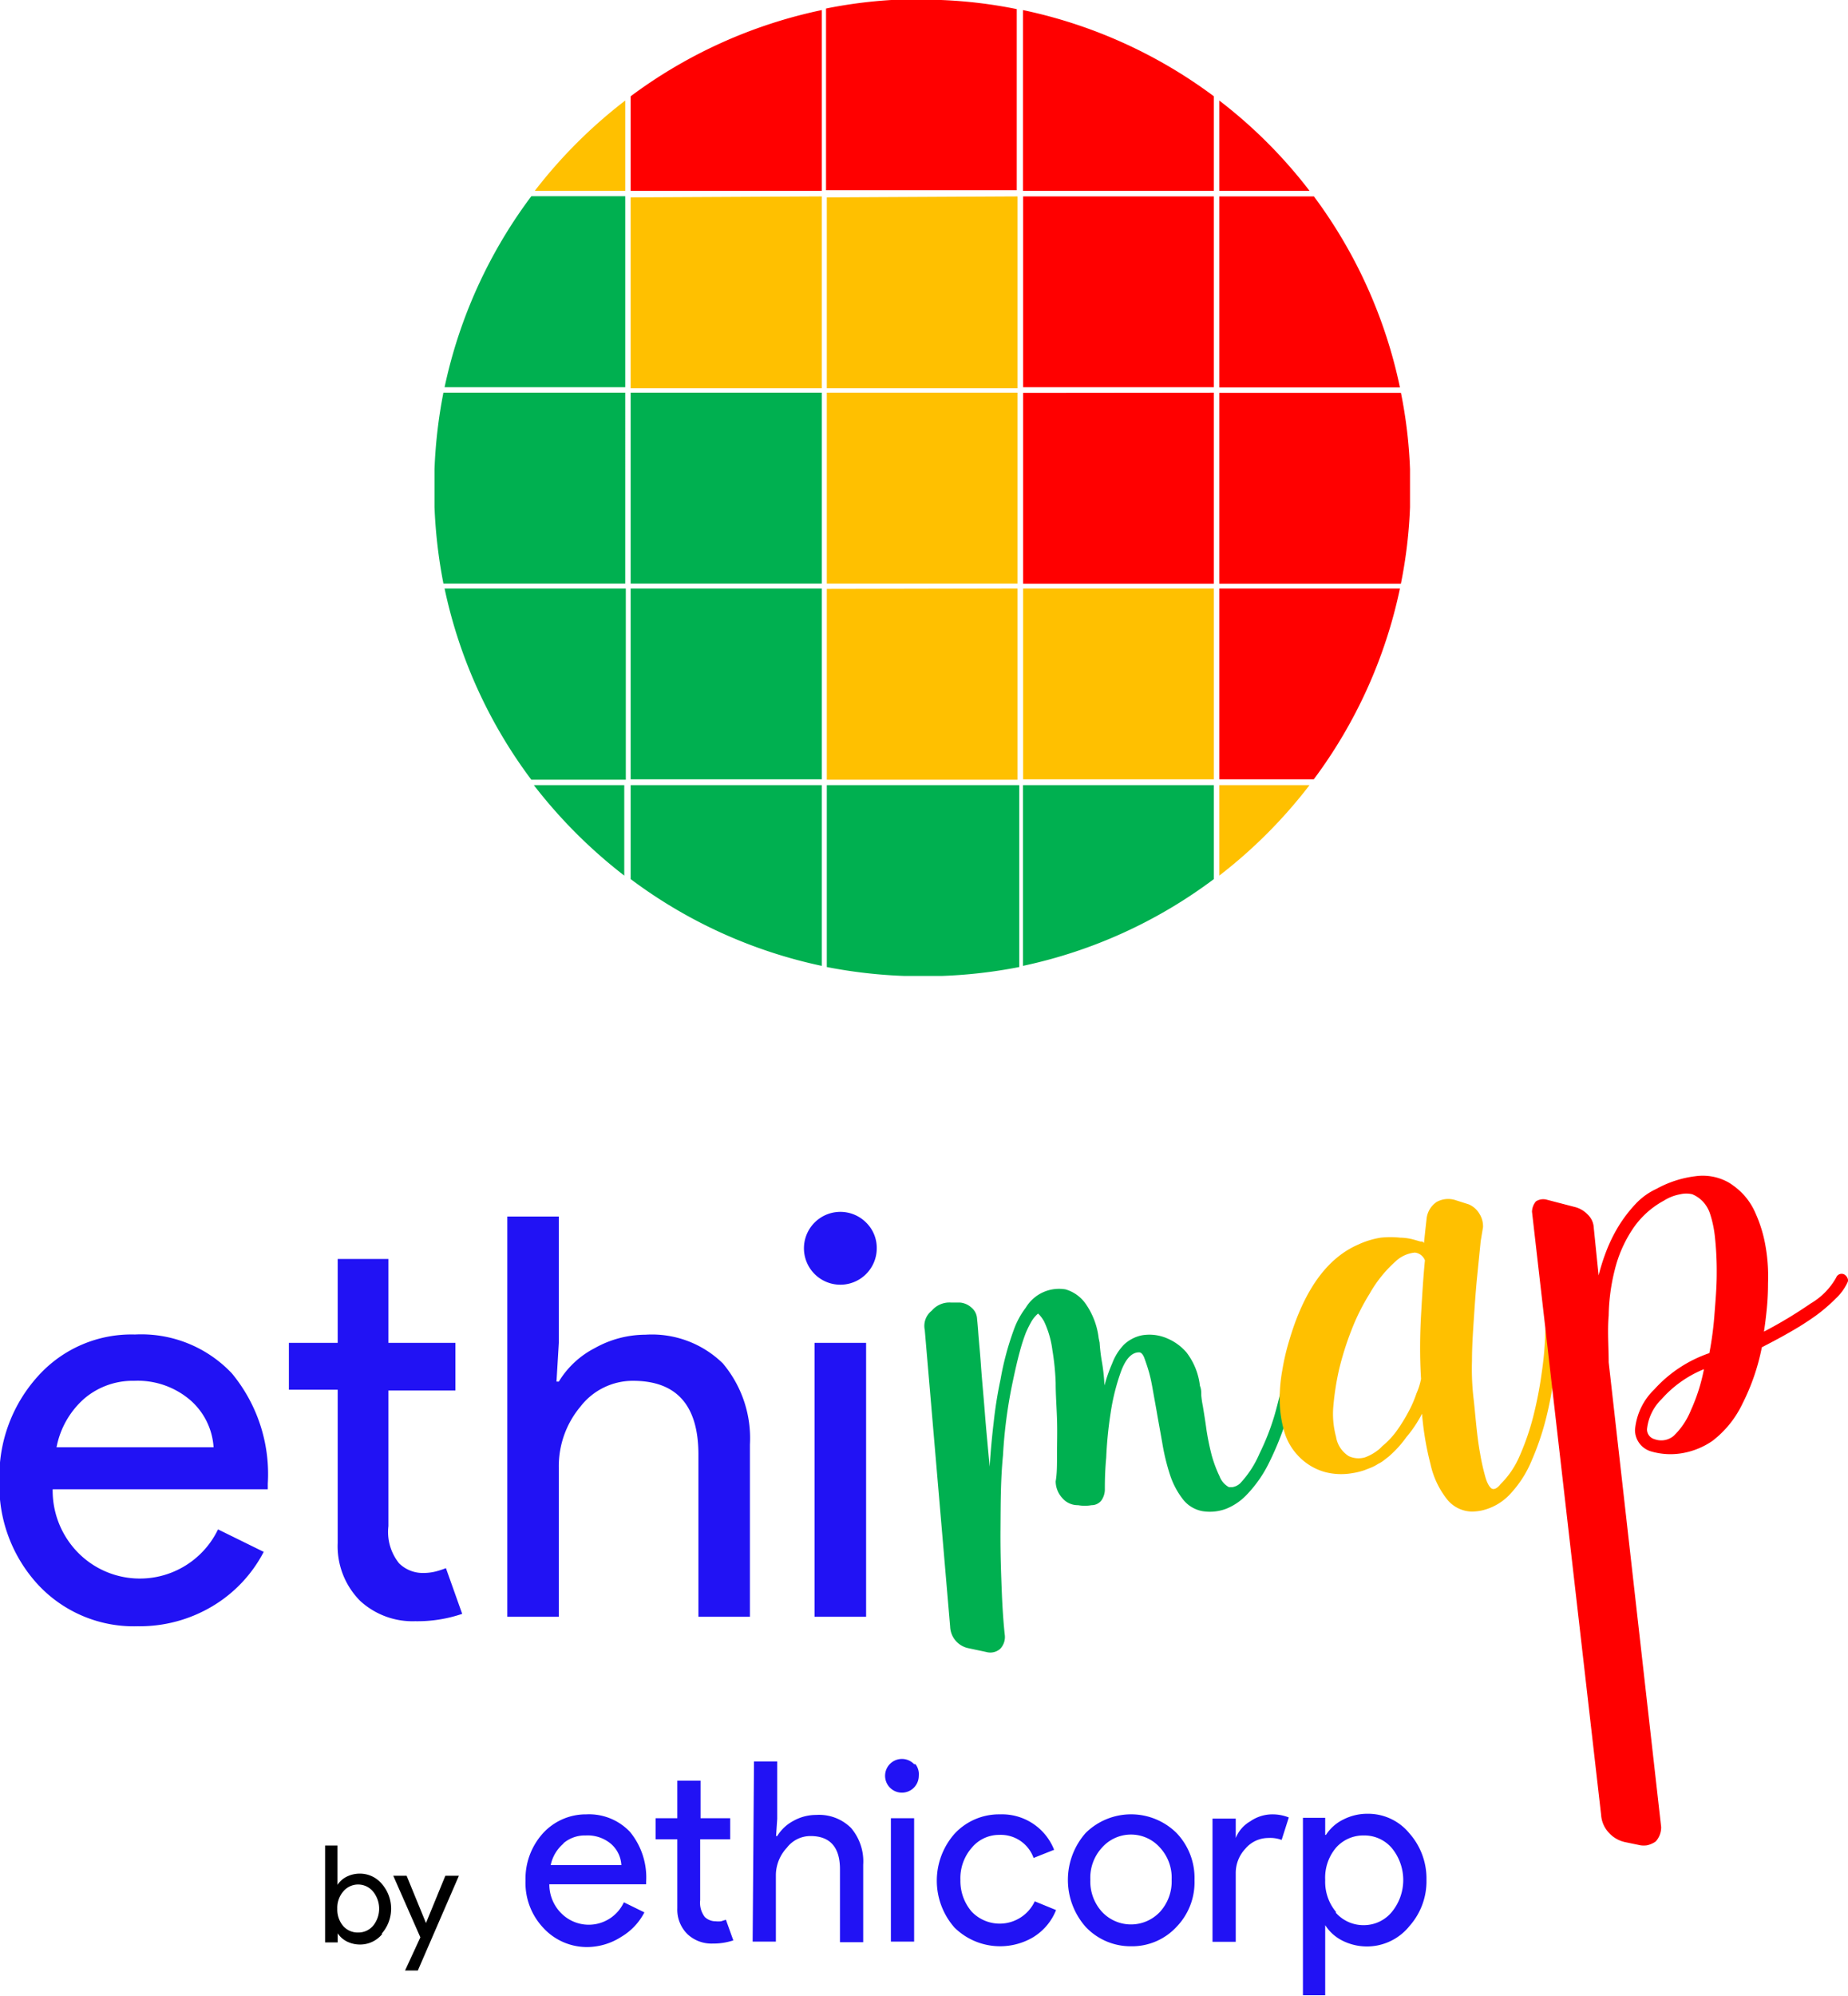
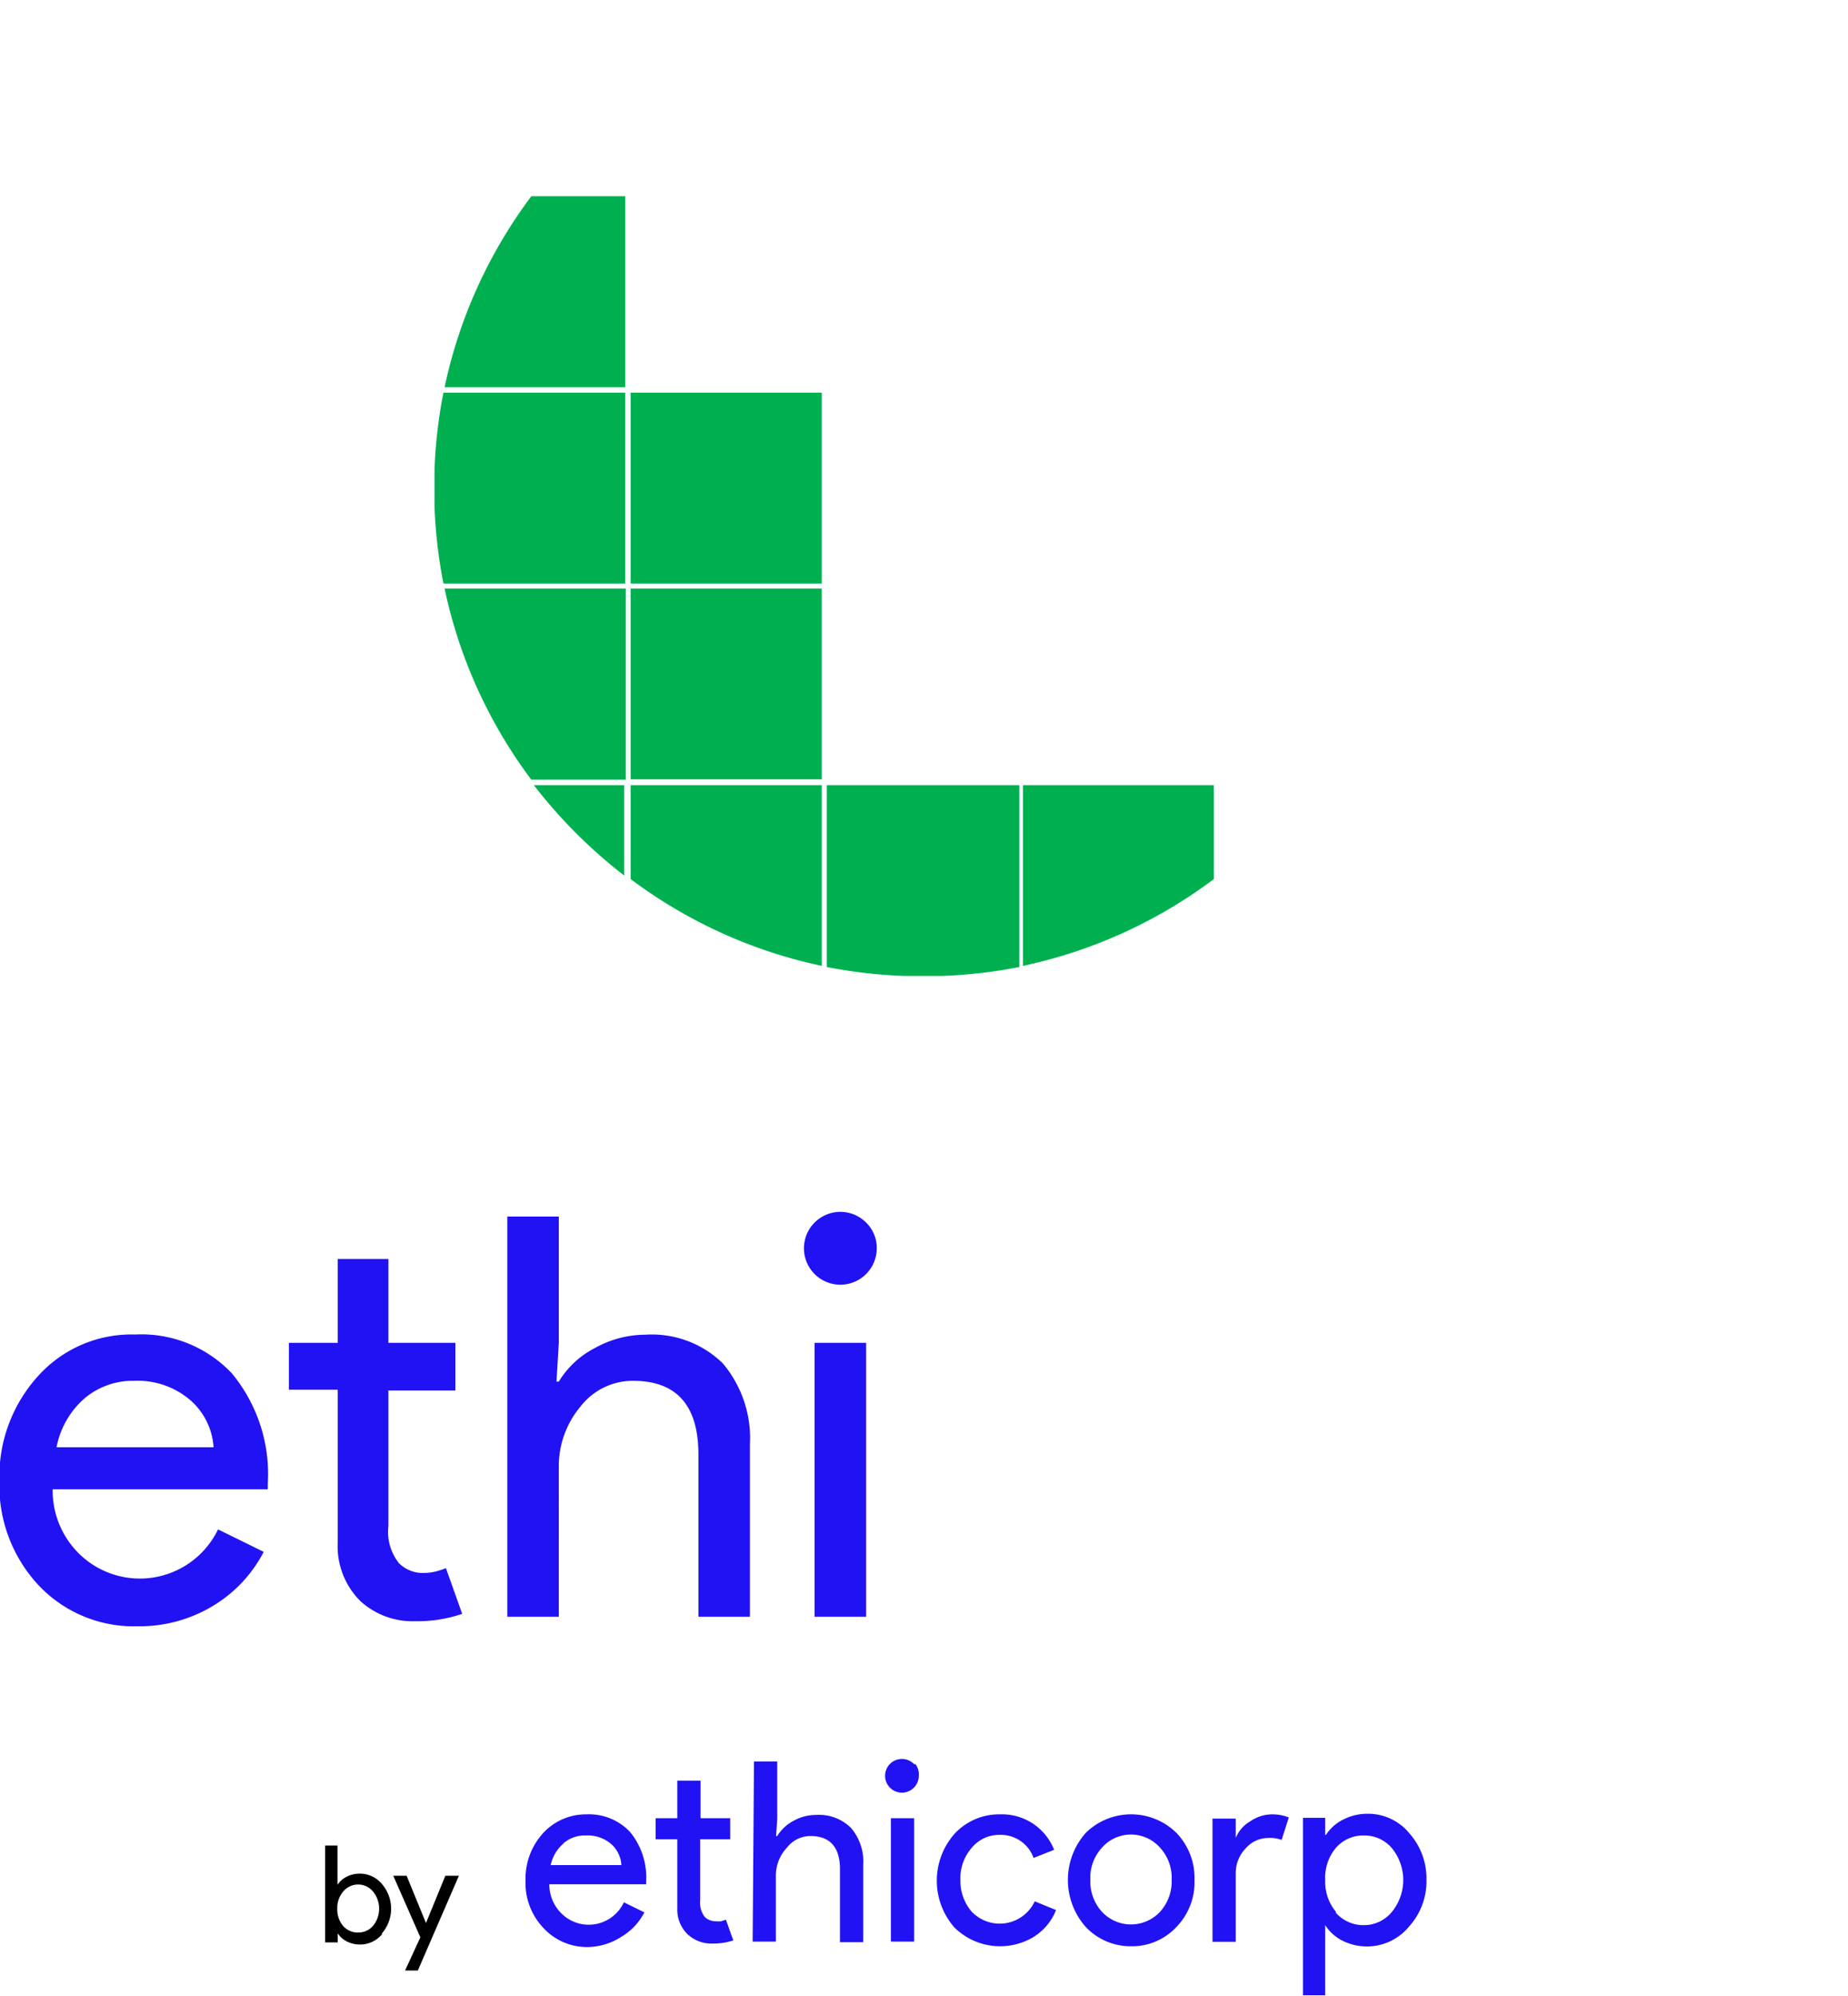
<svg xmlns="http://www.w3.org/2000/svg" id="Calque_1" data-name="Calque 1" viewBox="0 0 95.44 103.03">
  <defs>
    <style>.cls-1{fill:#2112f4;}.cls-2{fill:#00b050;}.cls-3{fill:#ffc000;}.cls-4{fill:red;}</style>
  </defs>
  <path d="M22.28,101.43a1.95,1.95,0,0,0,0-2.56,1.47,1.47,0,0,0-1.14-.53,1.51,1.51,0,0,0-.68.16,1.21,1.21,0,0,0-.47.42h0l0-.47V96.89h-.64v5H20v-.47h0a1.21,1.21,0,0,0,.47.42,1.51,1.51,0,0,0,.68.16,1.47,1.47,0,0,0,1.14-.53Zm-2-.39a1.31,1.31,0,0,1-.3-.89,1.29,1.29,0,0,1,.3-.88,1,1,0,0,1,1.55,0,1.4,1.4,0,0,1,0,1.76,1,1,0,0,1-.77.35,1,1,0,0,1-.78-.34Zm5.28-2.59-1,2.44h0l-1-2.44h-.69l1.4,3.18-.79,1.71h.66l2.12-4.89Z" transform="translate(-2.56 -1.62)" />
  <path class="cls-1" d="M34.65,101.6a3.14,3.14,0,0,0,1.19-1.26l-1.06-.52a2,2,0,0,1-3.23.57,2.1,2.1,0,0,1-.62-1.5h5v-.13a3.71,3.71,0,0,0-.83-2.57,2.91,2.91,0,0,0-2.26-.91,3,3,0,0,0-2.26,1,3.5,3.5,0,0,0-.88,2.42,3.38,3.38,0,0,0,.91,2.43,3.06,3.06,0,0,0,2.31,1A3.29,3.29,0,0,0,34.65,101.6Zm-3-4.82a1.7,1.7,0,0,1,1.16-.41,1.87,1.87,0,0,1,1.3.43,1.56,1.56,0,0,1,.54,1.1H31A2,2,0,0,1,31.67,96.78Zm8.78,5-.38-1.06-.25.08a1.27,1.27,0,0,1-.28,0,.81.81,0,0,1-.56-.22,1.21,1.21,0,0,1-.24-.87V96.57h1.55V95.48H38.74V93.54h-1.2v1.94H36.42v1.09h1.12v3.56a1.77,1.77,0,0,0,.53,1.34,1.81,1.81,0,0,0,1.29.48,3.28,3.28,0,0,0,1.09-.17Zm1,.07h1.2V98.38A2.1,2.1,0,0,1,43.2,97a1.53,1.53,0,0,1,1.22-.6c1,0,1.52.57,1.52,1.71v3.77h1.2v-4a2.66,2.66,0,0,0-.63-1.9,2.34,2.34,0,0,0-1.8-.67,2.39,2.39,0,0,0-1.18.31,2.16,2.16,0,0,0-.83.78h-.06l.06-.89V92.55H41.5Zm8.34-9.16a.87.87,0,1,0,.24.6A.85.85,0,0,0,49.84,92.69Zm-1.2,2.79v6.37h1.2V95.48ZM56,101.57a2.88,2.88,0,0,0,1.1-1.35L56,99.77a2,2,0,0,1-3.26.53,2.43,2.43,0,0,1-.58-1.63A2.39,2.39,0,0,1,52.75,97a1.83,1.83,0,0,1,1.41-.66,1.8,1.8,0,0,1,1.78,1.19L57,97.11a2.89,2.89,0,0,0-2.79-1.83,3.13,3.13,0,0,0-2.35,1,3.66,3.66,0,0,0,0,4.85,3.36,3.36,0,0,0,4.08.48Zm2.63-.48a3.19,3.19,0,0,0,2.35,1,3.13,3.13,0,0,0,2.34-1,3.31,3.31,0,0,0,.93-2.42,3.35,3.35,0,0,0-.93-2.43,3.34,3.34,0,0,0-4.69,0,3.66,3.66,0,0,0,0,4.85ZM59.47,97a2,2,0,0,1,3,0,2.29,2.29,0,0,1,.6,1.65,2.33,2.33,0,0,1-.6,1.66,2.05,2.05,0,0,1-3,0,2.33,2.33,0,0,1-.6-1.66,2.29,2.29,0,0,1,.6-1.65Zm6.91,1.32a1.83,1.83,0,0,1,.5-1.27,1.55,1.55,0,0,1,1.17-.55,1.72,1.72,0,0,1,.7.1l.37-1.16a2.3,2.3,0,0,0-.88-.16,2,2,0,0,0-1.11.36,1.74,1.74,0,0,0-.75.86h0v-1H65.18v6.36h1.2Zm5.18,2A2.43,2.43,0,0,1,71,98.67,2.4,2.4,0,0,1,71.56,97,1.88,1.88,0,0,1,73,96.37a1.86,1.86,0,0,1,1.44.65,2.6,2.6,0,0,1,0,3.3A1.87,1.87,0,0,1,73,101a1.9,1.9,0,0,1-1.45-.64Zm3.78.74a3.48,3.48,0,0,0,.89-2.4,3.52,3.52,0,0,0-.89-2.41,2.75,2.75,0,0,0-2.13-1,2.72,2.72,0,0,0-1.28.3,2.22,2.22,0,0,0-.89.79H71v-.88H69.85v9.16H71v-2.8L71,101H71a2.24,2.24,0,0,0,.89.8,2.82,2.82,0,0,0,3.41-.69ZM13.54,84.53a7.05,7.05,0,0,0,2.64-2.8l-2.36-1.16a4.48,4.48,0,0,1-7.16,1.27A4.57,4.57,0,0,1,5.28,78.5H16.39l0-.29a8.15,8.15,0,0,0-1.86-5.7,6.43,6.43,0,0,0-5-2,6.48,6.48,0,0,0-5,2.14,7.7,7.7,0,0,0-2,5.39,7.55,7.55,0,0,0,2,5.39,6.75,6.75,0,0,0,5.14,2.14A7.32,7.32,0,0,0,13.54,84.53ZM6.91,73.82a3.86,3.86,0,0,1,2.58-.92,4.17,4.17,0,0,1,2.9,1,3.52,3.52,0,0,1,1.2,2.43H5.48A4.46,4.46,0,0,1,6.91,73.82ZM26.43,84.93l-.84-2.36a4.09,4.09,0,0,1-.56.18,2.62,2.62,0,0,1-.62.07,1.74,1.74,0,0,1-1.24-.5,2.58,2.58,0,0,1-.55-1.92v-7h3.46V70.94H22.62V66.61H20v4.33H17.48v2.42H20v7.91a4,4,0,0,0,1.17,3A4,4,0,0,0,24,85.31a7.17,7.17,0,0,0,2.43-.38Zm2.33.15h2.66V77.37a4.78,4.78,0,0,1,1.11-3.13,3.42,3.42,0,0,1,2.72-1.34c2.26,0,3.38,1.27,3.38,3.81v8.37h2.66V76.19A6,6,0,0,0,39.89,72a5.24,5.24,0,0,0-4-1.48,5.37,5.37,0,0,0-2.61.69,4.67,4.67,0,0,0-1.86,1.73H31.3l.12-2V64.42H28.76ZM47.29,64.73a1.88,1.88,0,1,0,.55,1.33A1.83,1.83,0,0,0,47.29,64.73Zm-2.66,6.21V85.08h2.66V70.94Z" transform="translate(-2.56 -1.62)" />
-   <path class="cls-2" d="M68.87,72.62s0,.25-.12.67-.23.94-.41,1.53a12.45,12.45,0,0,1-.73,1.83,5.26,5.26,0,0,1-1,1.54.76.76,0,0,1-.41.2l-.17,0a1.06,1.06,0,0,1-.49-.57,6.52,6.52,0,0,1-.4-1.07,13.19,13.19,0,0,1-.27-1.31c-.06-.45-.13-.87-.19-1.24a5,5,0,0,1-.08-.54c0-.17,0-.34-.07-.5a3.46,3.46,0,0,0-.69-1.72,2.69,2.69,0,0,0-1-.73,2.3,2.3,0,0,0-1.3-.16,1.9,1.9,0,0,0-.94.49A2.82,2.82,0,0,0,60,72a8.19,8.19,0,0,0-.4,1.14,9.55,9.55,0,0,0-.13-1.21,9,9,0,0,1-.12-1l-.05-.24A3.87,3.87,0,0,0,58.68,69a1.93,1.93,0,0,0-1.09-.82,2,2,0,0,0-2.05.94,4.24,4.24,0,0,0-.62,1.14,15,15,0,0,0-.69,2.58,21.75,21.75,0,0,0-.35,2.19c-.09.76-.16,1.52-.21,2.3-.09-1-.18-1.91-.25-2.81s-.15-1.71-.2-2.43-.11-1.28-.14-1.71-.06-.66-.06-.69a.8.8,0,0,0-.29-.57,1,1,0,0,0-.6-.26h-.45a1.2,1.2,0,0,0-1,.42,1,1,0,0,0-.36,1l1.31,15.31a1.18,1.18,0,0,0,.93,1.11l.94.2a.77.77,0,0,0,.71-.16.88.88,0,0,0,.24-.74c-.05-.46-.11-1.17-.15-2.15s-.08-2.07-.07-3.29,0-2.49.13-3.82a25,25,0,0,1,.5-3.78c.13-.62.25-1.14.36-1.54a9.46,9.46,0,0,1,.32-1,5.53,5.53,0,0,1,.3-.6,1.62,1.62,0,0,1,.33-.39s.15.12.31.4a4.94,4.94,0,0,1,.43,1.48A13,13,0,0,1,57.08,73c0,.63.05,1.26.07,1.9s0,1.24,0,1.8,0,1-.07,1.39a1.29,1.29,0,0,0,.34.86,1.05,1.05,0,0,0,.82.37,1.93,1.93,0,0,0,.69,0,.64.64,0,0,0,.5-.23,1,1,0,0,0,.19-.55c0-.35,0-.91.07-1.67a20.93,20.93,0,0,1,.23-2.32,11.13,11.13,0,0,1,.53-2.12c.23-.63.54-1,.94-1,.11,0,.21.12.28.32s.16.45.24.74.14.6.2.95l.18,1c.1.59.21,1.17.31,1.75a11.14,11.14,0,0,0,.4,1.61,4.18,4.18,0,0,0,.67,1.24,1.65,1.65,0,0,0,1,.59,2.39,2.39,0,0,0,1.23-.13,3,3,0,0,0,1-.67,6.49,6.49,0,0,0,1.17-1.64,15.35,15.35,0,0,0,.81-1.93q.3-.93.45-1.62c.1-.45.15-.71.17-.77q0-.33-.27-.36c-.2-.07-.34,0-.41.24Z" transform="translate(-2.56 -1.62)" />
-   <path class="cls-3" d="M82.37,70.32a17.38,17.38,0,0,1-.19,2.18,20.08,20.08,0,0,1-.44,2.26,13.07,13.07,0,0,1-.69,2,4.58,4.58,0,0,1-1,1.48c-.15.19-.29.27-.41.24s-.27-.26-.37-.62A11.14,11.14,0,0,1,79,76.65c-.09-.48-.15-1-.2-1.48s-.09-.94-.13-1.29a13.15,13.15,0,0,1-.09-2c0-.74.05-1.48.1-2.23s.1-1.47.17-2.16l.18-1.8.12-.72a1.2,1.2,0,0,0-.19-.7,1.17,1.17,0,0,0-.55-.48l-.66-.21a1.23,1.23,0,0,0-1,.09,1.2,1.2,0,0,0-.51.83l-.06.54-.08.75a.2.2,0,0,0-.09-.08l-.09,0-.35-.1a2.84,2.84,0,0,0-.7-.1,4.68,4.68,0,0,0-1,0,4.39,4.39,0,0,0-1.15.35q-2.44,1.05-3.59,5a11.76,11.76,0,0,0-.35,1.52,8.17,8.17,0,0,0-.13,1.62,6,6,0,0,0,.23,1.5,3,3,0,0,0,.66,1.2,3,3,0,0,0,1.45.91,3.31,3.31,0,0,0,1.39.06,3.66,3.66,0,0,0,.63-.15l.36-.14a2.09,2.09,0,0,0,.36-.19,1.61,1.61,0,0,0,.28-.17l.27-.21a5.62,5.62,0,0,0,.91-1A6.34,6.34,0,0,0,76,74.6a15.43,15.43,0,0,0,.44,2.61,4.45,4.45,0,0,0,.88,1.84,1.68,1.68,0,0,0,1.25.6,2.75,2.75,0,0,0,.49-.05,2.87,2.87,0,0,0,1.56-.93A5.66,5.66,0,0,0,81.67,77a13.8,13.8,0,0,0,.73-2.14,17.89,17.89,0,0,0,.43-2.34c.09-.79.15-1.53.16-2.22a.29.29,0,0,0-.31-.35c-.19,0-.3.09-.31.34Zm-6.66,3.24a5.83,5.83,0,0,1-.41.94,8.54,8.54,0,0,1-.62,1,4.27,4.27,0,0,1-.74.78,1.5,1.5,0,0,1-.27.24,2.45,2.45,0,0,1-.61.33,1.19,1.19,0,0,1-.84-.06,1.44,1.44,0,0,1-.66-1,4.5,4.5,0,0,1-.14-1.57,14.06,14.06,0,0,1,.3-1.92,15.65,15.65,0,0,1,.63-2,11.1,11.1,0,0,1,.94-1.89,6.53,6.53,0,0,1,1.34-1.67,1.69,1.69,0,0,1,1-.46.63.63,0,0,1,.52.4c-.08.81-.14,1.75-.2,2.83s-.07,2.17,0,3.29A3.47,3.47,0,0,1,75.71,73.56Z" transform="translate(-2.56 -1.62)" />
-   <path class="cls-4" d="M97.39,67.57a3.58,3.58,0,0,1-1.32,1.34,22.93,22.93,0,0,1-2.41,1.45c.06-.39.11-.8.15-1.22s.06-.84.06-1.28a9.1,9.1,0,0,0-.17-2.13,7,7,0,0,0-.49-1.51,3.36,3.36,0,0,0-.67-1,3.75,3.75,0,0,0-.69-.55,2.72,2.72,0,0,0-1.74-.33,5.54,5.54,0,0,0-2,.65,3.45,3.45,0,0,0-1.09.79,7.14,7.14,0,0,0-.87,1.14,8,8,0,0,0-.63,1.28,10.66,10.66,0,0,0-.4,1.26L84.87,65a1,1,0,0,0-.31-.68,1.4,1.4,0,0,0-.62-.38l-1.5-.39a.69.69,0,0,0-.56.09.87.87,0,0,0-.2.53l3.57,31.14a1.48,1.48,0,0,0,.41.93,1.57,1.57,0,0,0,.86.48l.77.16a1.26,1.26,0,0,0,.32,0,1.24,1.24,0,0,0,.46-.2,1.09,1.09,0,0,0,.28-.75L85.64,71.94c0-.79-.07-1.59,0-2.41a10.27,10.27,0,0,1,.32-2.38,6.66,6.66,0,0,1,.91-2.07,4.53,4.53,0,0,1,1.62-1.48,2.33,2.33,0,0,1,.85-.33,1.33,1.33,0,0,1,.62,0,1.63,1.63,0,0,1,.51.34,1.68,1.68,0,0,1,.41.68,5.77,5.77,0,0,1,.25,1.21,16.35,16.35,0,0,1,.09,1.89c0,.66-.06,1.35-.11,2a17.64,17.64,0,0,1-.27,2.08A6.77,6.77,0,0,0,88,73.34a3.29,3.29,0,0,0-1,2.09,1.15,1.15,0,0,0,.85,1.12h0a3.57,3.57,0,0,0,1.62.08A3.91,3.91,0,0,0,91,76a5.26,5.26,0,0,0,1.55-1.92,11.17,11.17,0,0,0,1-2.91c.5-.26,1-.52,1.48-.8a14.59,14.59,0,0,0,1.33-.85,8.65,8.65,0,0,0,1-.86,2.71,2.71,0,0,0,.61-.83.25.25,0,0,0,0-.24.4.4,0,0,0-.16-.18.3.3,0,0,0-.42.16ZM88,75.91a.52.52,0,0,1-.38-.51,2.52,2.52,0,0,1,.75-1.55,5.85,5.85,0,0,1,2.19-1.55,9.33,9.33,0,0,1-.67,2.11A3.82,3.82,0,0,1,89,75.74a1,1,0,0,1-1,.17Z" transform="translate(-2.56 -1.62)" />
-   <path class="cls-4" d="M65.25,6.59v4.88H55.39V2.14A25.13,25.13,0,0,1,65.25,6.59Zm-14.09-5H49.22a24.62,24.62,0,0,0-4,.47v9.38h9.85V2.09A24.37,24.37,0,0,0,51.16,1.62ZM65.53,6.81v4.66h4.66A25.08,25.08,0,0,0,65.53,6.81Zm-30.4-.22v4.88H45V2.14A25.15,25.15,0,0,0,35.13,6.59ZM55.4,11.76v9.85h9.85V11.76Zm15,0H65.53v9.86h9.33A25.13,25.13,0,0,0,70.41,11.75Zm-15,10.14v9.85h9.85V21.89Zm19.51,0H65.53v9.85h9.38a24.64,24.64,0,0,0,.47-3.95V25.84A24.37,24.37,0,0,0,74.91,21.89ZM65.53,32v9.85h4.88A25.09,25.09,0,0,0,74.86,32Z" transform="translate(-2.56 -1.62)" />
-   <path class="cls-3" d="M34.85,6.81v4.66H30.18A25.44,25.44,0,0,1,34.85,6.81Zm10.41,5v9.85h9.85V11.76Zm-10.13,0v9.85H45V11.76ZM45.26,21.89v9.85h9.85V21.89Zm0,10.13v9.85h9.85V32ZM55.4,32v9.85h9.85V32ZM65.53,42.15v4.67a25.44,25.44,0,0,0,4.66-4.67Z" transform="translate(-2.56 -1.62)" />
  <path class="cls-2" d="M34.85,11.75v9.86H25.52A25.13,25.13,0,0,1,30,11.75Zm.28,10.14v9.85H45V21.89Zm-9.67,0A25.53,25.53,0,0,0,25,25.84v1.95a25.82,25.82,0,0,0,.46,3.95h9.39V21.89ZM35.13,32v9.85H45V32Zm-9.61,0A25.09,25.09,0,0,0,30,41.87h4.88V32ZM45.26,42.15v9.39a25.81,25.81,0,0,0,4,.46h1.94a25.53,25.53,0,0,0,4-.46V42.15Zm10.13,0v9.33A25.13,25.13,0,0,0,65.25,47V42.15Zm-20.26,0V47A25.15,25.15,0,0,0,45,51.48V42.15Zm-5,0a25.81,25.81,0,0,0,4.67,4.67V42.15Z" transform="translate(-2.56 -1.62)" />
</svg>